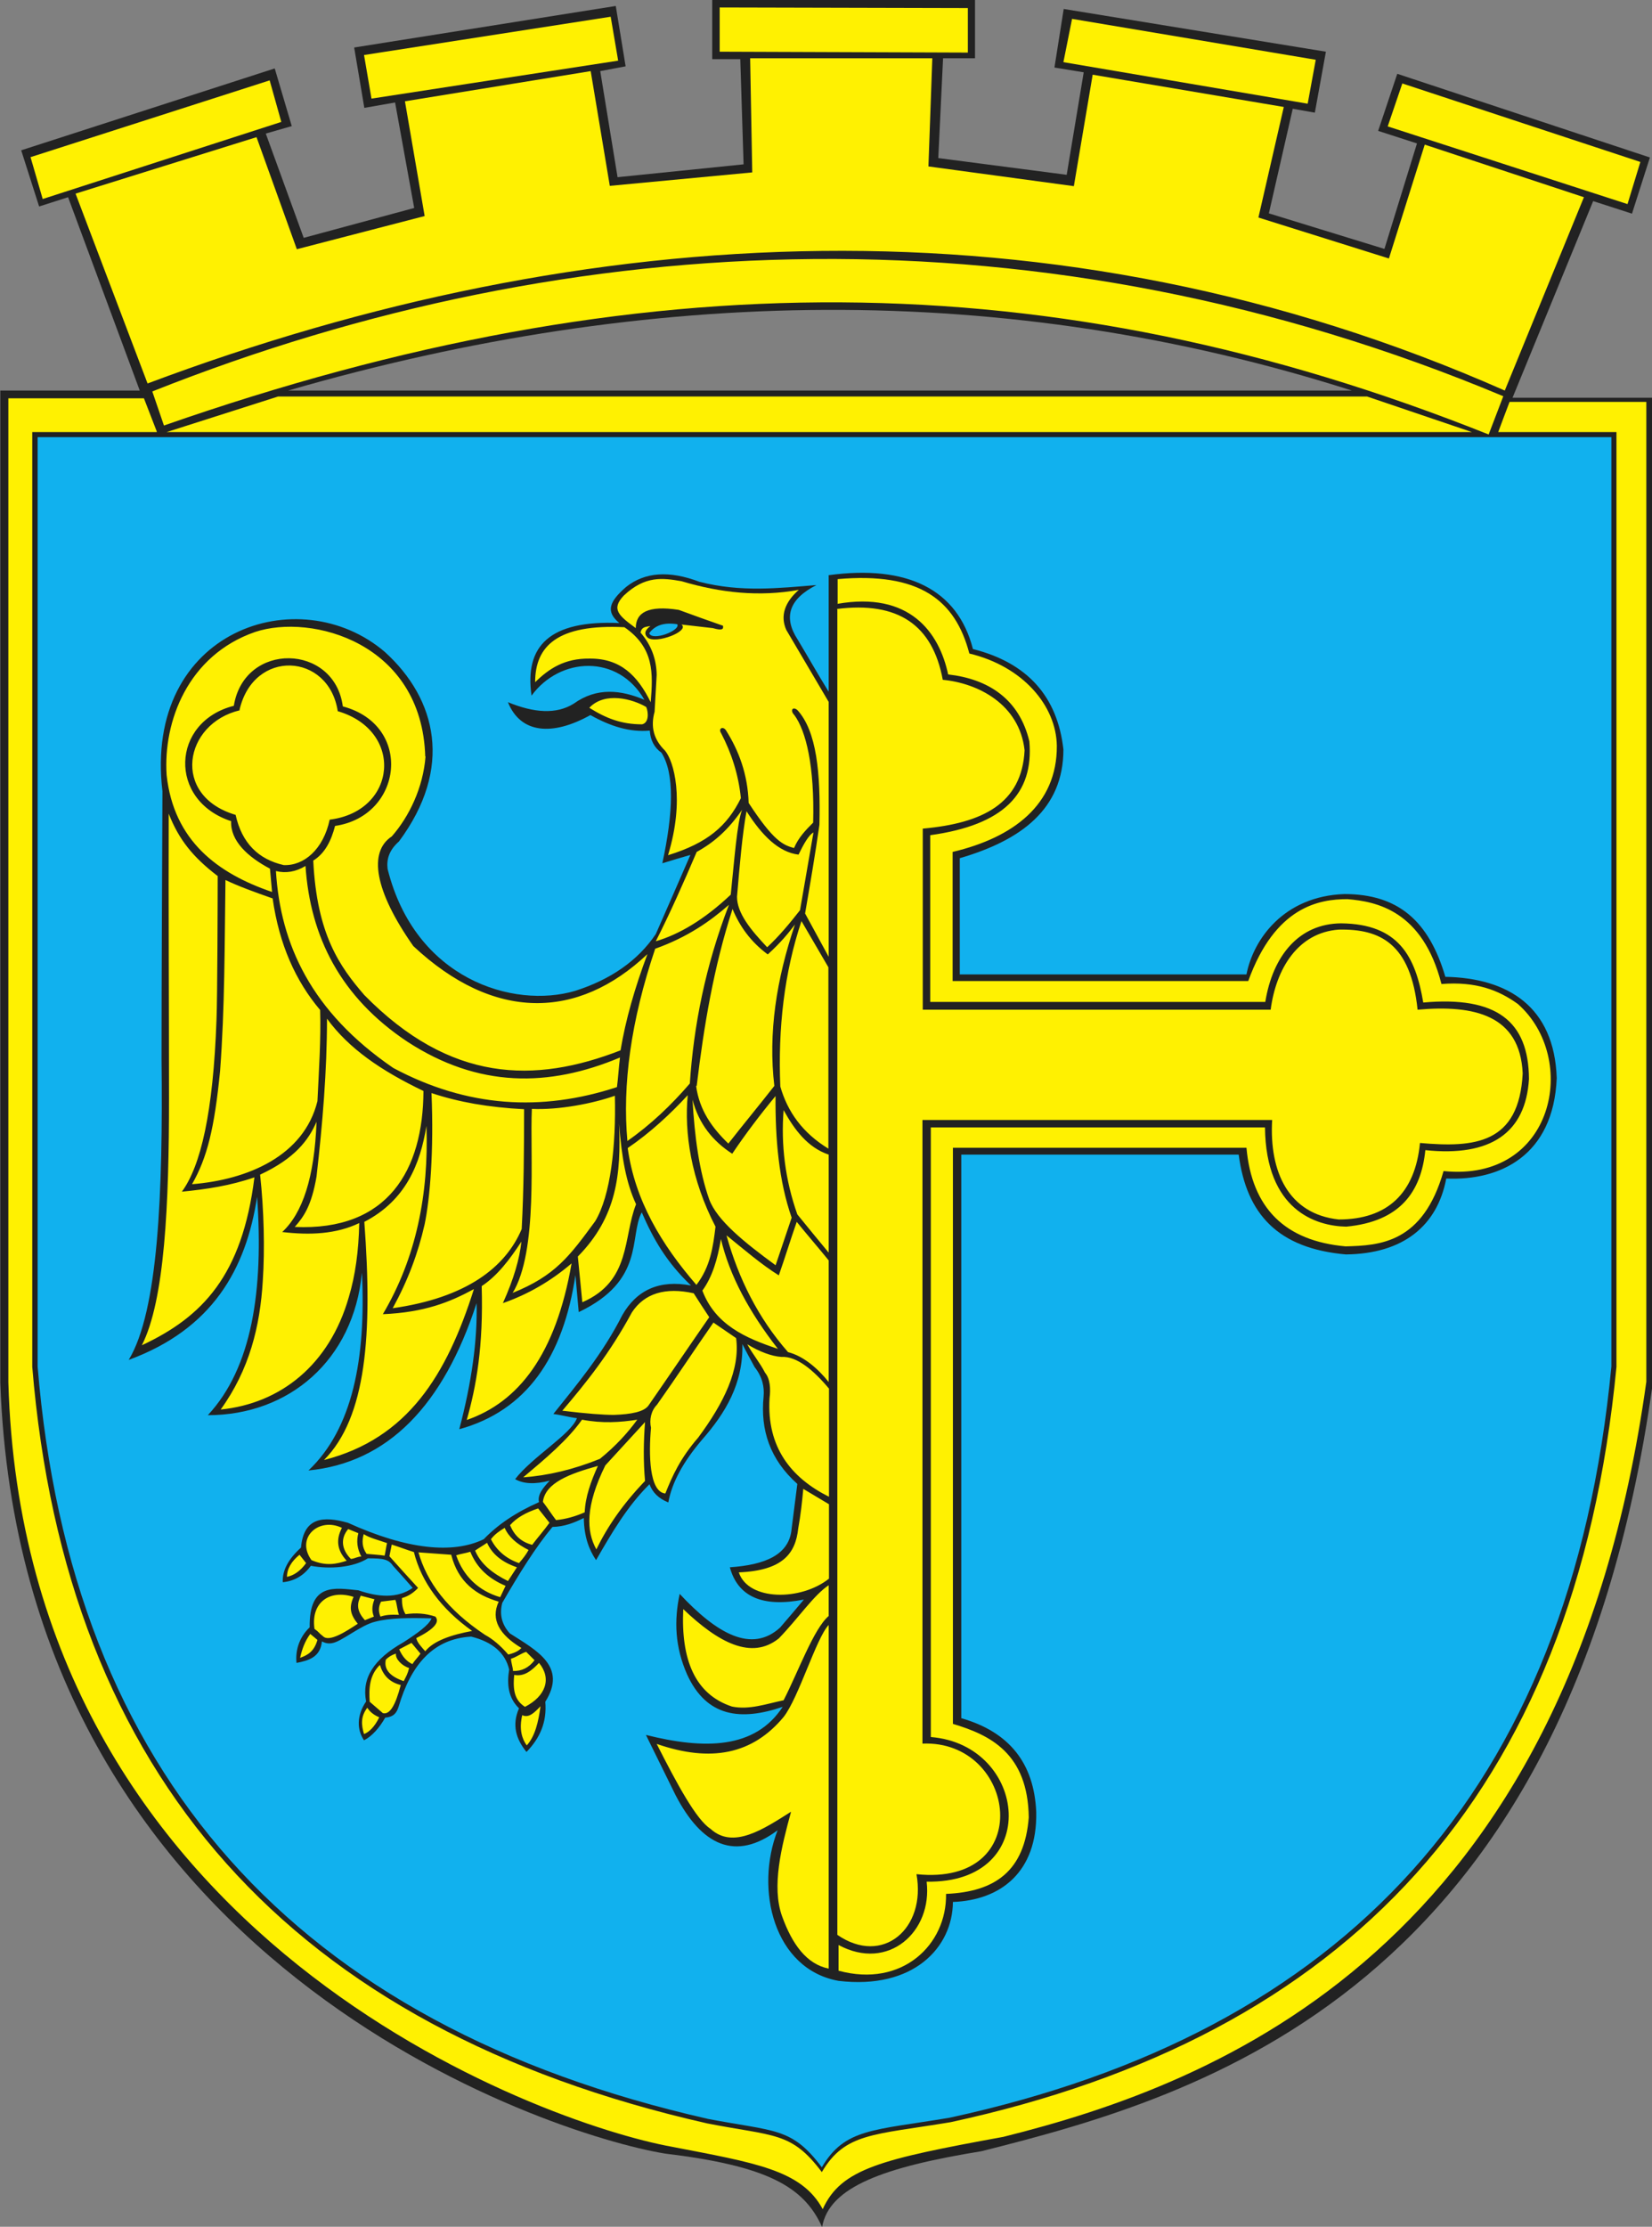
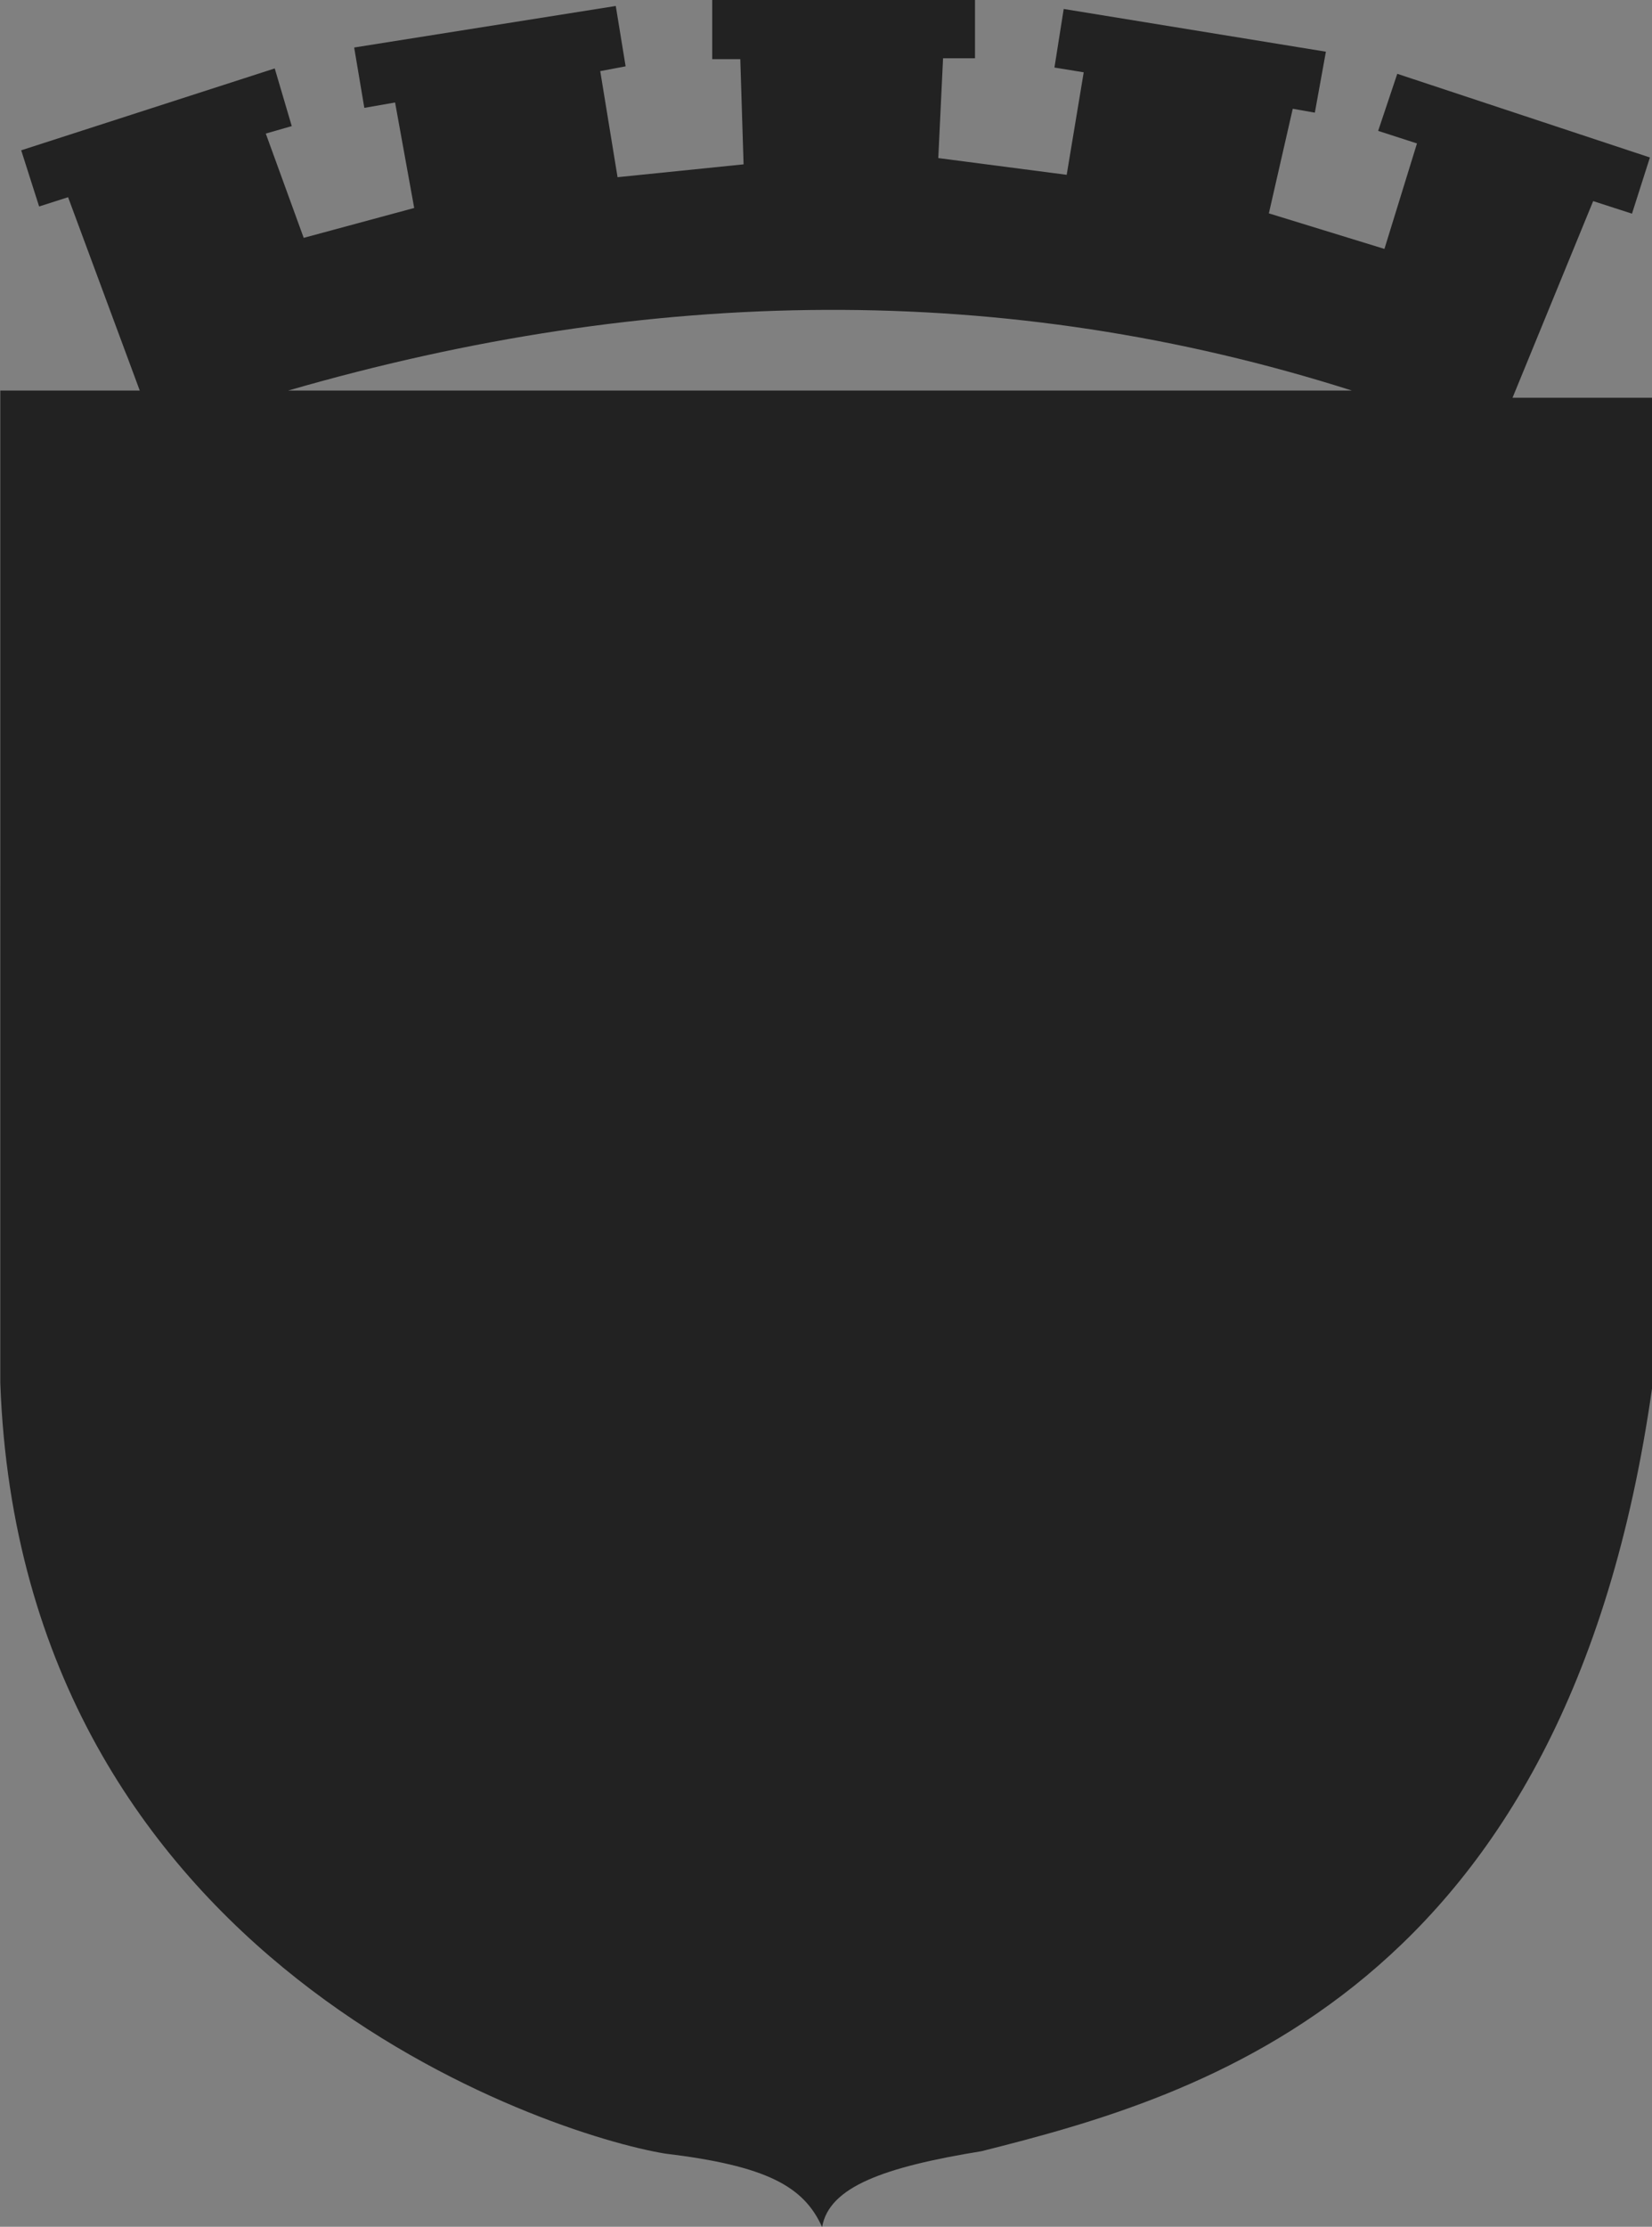
<svg xmlns="http://www.w3.org/2000/svg" id="Warstwa_1" viewBox="0 0 553.2 745.2">
  <rect x="0" y="0" width="553.2" height="745.2" fill="#808080" stroke="none" />
  <defs>
    <style>      .st0 {        fill: #11b1ee;      }      .st0, .st1, .st2 {        fill-rule: evenodd;      }      .st1 {        fill: #fff101;      }      .st2 {        fill: #222;      }    </style>
  </defs>
  <path class="st2" d="M46.8,130.7l-24-64.7-9.7,3.1-6-18.8,84.9-27.4,5.7,19.3-8.7,2.5,12.7,34.9,37-10-6.4-35.3-10.3,1.8-3.4-20.2L206.2,2l3.3,20.2-8.5,1.6,5.8,35.5,42.2-4.3-1.1-35.2h-9.4V0h88v19.5h-10.7l-1.6,33.4,43,5.6,5.7-34.3-9.8-1.6,3.1-19.6,87.8,14.3-3.7,20.4-7.4-1.3-8,35,38.7,11.9,10.9-35.3-13-4.2,6.4-19.1,84.6,28-6,18.8-13-4.2-27,65.8h46.8v330.9c-28.6,203.1-151.9,237.6-224.6,255.9-32.6,5.3-51.1,11.9-53.4,25.4-6.1-13.6-18.5-20.5-52.6-24.6-38.6-6.3-215.6-63.5-222.6-257.9V130.7h46.8s0,0,0,0ZM96.5,130.7h356.2c-116-36.9-234.8-35.1-356.2,0" />
-   <path class="st1" d="M52.5,144.6H10.8v312.8c11.3,137.2,86.7,221.6,226,253.2,22.5,4.4,28.2,2.7,38.4,16.3,7.8-13.2,17.3-12.4,43.1-16.7,132.2-28.6,209.2-109,223-252.8V144.6h-39.6c0-.1,3.8-10.1,3.8-10.1h45.8c0,0,0,327.9,0,327.9-26.4,189.9-143.8,234.9-215.3,252.7-41,7.5-54.3,10.6-60.5,24.2-7.1-13.2-22.8-15.5-50.6-20.9-42.6-7.7-216.9-69-222.1-255.8V133.3h45.4l4.3,11.1h0c0,.1,0,.1,0,.1ZM492.9,144.6H55.8l37.3-11.9h364.7l35.1,11.9h0ZM280.3,202.1c24.3-4.3,34.2,9.5,37.2,23.6,13.3,1.5,23.8,8.1,27.2,22.4,1.5,17.5-8.6,28-33.2,31.4v55.8h112.2c2.5-15.4,11.2-26.2,25.4-26.3,19.3.2,24.9,11.1,27.5,26.5,24.5-2.2,35.3,6.2,35.4,25.6-1.1,18-12.8,26.1-34.7,23.8-1.4,13.9-8.4,23.9-26.5,25.6-10.2-.2-26.9-5.5-27.2-33.2h-111.9v204c32.5,2.6,37.5,49.1-1.4,48.4,2,16.7-12.8,30.2-29.5,21.2v8.6c21.3,5.8,36.3-8.7,36-25.7,16.5-.7,26.3-7.7,27.7-25.6-.3-21.5-13-27.6-25.4-31.3v-192.8h98.3c1.8,20.2,12.9,31.2,33.2,33,11.4-.3,25.9-1,32.8-25.2,37.1,3.8,45.5-37.7,24.9-55.9-6.5-4.7-14.1-7.6-25.6-6.7-6.3-24.6-21.8-27.6-31.5-28.4-9.5,0-24.2,2.5-33.2,27.4h-99v-43.2c20.3-4.8,35-15.8,34.9-35.5-.2-13.4-11.3-26.6-29.3-30.9-4.7-18-16.8-27.3-44.1-24.9v8.2h0ZM280.4,203.9v443.6c15.2,10.5,29.8-2.1,26.5-20.3,40.4,4.2,33.6-45,2-43.7v-208.7h117.1c-1,17.4,5.5,31.5,22.3,33.3,16.3,0,25.6-8.8,27.2-25.6,18.2,1.6,33.2.4,34.4-23.3-.9-19.5-16.2-23-35.2-21.3-2.3-22.2-12.6-27.1-26.4-26.8-13.7,1-21,13.1-22.8,26.8h-116.5v-60.6c20.1-1.8,33.2-8.4,34.1-26.2-1.7-15.5-15.7-22.5-27.4-23.6-3.4-18.4-15-26.3-35.5-23.7h0ZM80.2,237.6c4.7-20.6,29.9-19.2,32.9.4,22.3,6.5,19.9,33.5-2.7,36.3-2.1,9.9-8.6,15.5-15.4,15.2-8.4-1.9-14-7.3-16.1-16.8-21.7-6.4-17.3-30.6,1.4-35h0ZM142.5,253.1c-.8,10.5-5.5,20.2-11.3,26.8-7.9,5.2-5.8,18.2,7.2,36.7,26.9,25.2,55,24.8,78.4,2.7-4.3,11.5-7.3,22-9,32.2-28.8,11.2-57,10.8-85.8-18.5-8.2-9.5-15.9-20.2-17.1-45,3.9-2.4,6-6.6,7.3-11.6,22.7-3.3,26.3-33.7,2.6-40-2.8-21.1-33-21.8-36.5-.2-21,5.3-22.1,31.7-.9,38.6-.3,6.6,5.6,12,13,15.9.2,2.6.5,5.2.7,7.8-18.2-6.2-32.9-17.1-35.3-39.1-1.2-17.9,7.1-40.1,29.6-47.9,18.9-6.3,55.9,3.6,57,41.7ZM207.6,354c-.4,3.1-.6,6.8-1,9.8-25.3,8.3-50.2,6.8-74.9-6.4-27.5-18.8-37.8-41.4-39.3-65.9,3.3.8,6.6.3,9.9-1.7,1.6,23.7,11.7,43.9,34.1,58.8,23.8,15.5,47.4,15.3,71.2,5.3h0ZM91.3,300.7c2.2,15.4,7.7,27.6,15.9,37.3.3,9.7-.4,20-.9,30.5-4.5,18.3-23.3,26.3-42,27.8,5.1-8.9,7.5-18.7,9.4-37.9,1.6-21.3,1.5-42.6,1.8-63.9,4.4,2.1,9.9,4.1,15.9,6.2h0ZM72.9,293.1c0,7-.1,41.2-.4,48.1-1.1,31.2-5.3,49-11.6,57.6,8.2-.8,16.2-2,24.3-4.8-4.1,32.9-17.4,46.7-37.7,56.2,7.7-15.1,9.1-47.3,9.1-82.6,0-32.4-.2-62.9-.1-95.3,3.4,8.7,8.1,14.5,16.3,20.8ZM109.5,340.9c0,17.6-1.5,35.2-3.5,52.8-1.7,9.9-4.3,13.5-7.3,16.9,31.2,1.4,43-19,43.1-45.5-14.2-6.8-25-14.2-32.3-24.2h0ZM238.9,442.6c2.5,1.7,5,3.4,7.6,5.2,1.4,10.5-4.1,21.7-12.7,33.3-6,6.9-8.7,12.9-11,18.7-5.4-.5-5.6-13.1-4.8-22-.6-2.6,0-5.7,2-7.7,7.2-10.2,11.8-17.3,18.9-27.5h0ZM188.3,472.1c8-9.4,15.9-19.2,23.3-32.9,4.2-6.4,11.2-8.5,20.7-6.4,1.7,2.7,3.4,5.3,5.2,8-6.8,9.8-13.5,19.7-20.3,29.5-1.5,2.2-5.9,3-11.6,3.2-3.6,0-9-.4-17.3-1.4h0ZM142.8,376.8c-2.1,12.8-6.9,24.9-20.8,32.1,2.8,37.7.7,65.4-13.5,79.7,28.1-7.2,41.1-28.5,50.2-57.2-8.1,4.4-16.6,7.8-30.5,8.4,11.2-18.9,15.4-40.3,14.6-62.9h0ZM161.3,430.4c.6,20.2-1.8,33.5-5,44.8,17.3-6,29.8-21.8,35.1-52.4-7,6-14.7,10.4-23,13.3,3.7-8.2,5.6-14.9,6.2-20.6-3.9,6-8.1,11.5-13.3,14.9h0ZM241.4,414.7c-1.1,6.7-2.9,12.7-6.2,17.2,4.3,11.4,14.4,15.9,25.3,19.5-9.6-12.3-16.2-24.5-19.1-36.8h0ZM277.5,543.8c-4.2,4.4-10,24.3-15.1,30.8-10.4,12.5-24.3,15.3-42.5,9,6.9,13.6,13.3,25.4,18,28.4,7.6,7,17.8.1,27-5.7-3.2,11.7-6.6,25-3,35,3.4,9.4,8.2,16,15.6,17.5v-115h0ZM228.8,538.5c-.8,16.9,3.9,28.5,16.3,32.6,5.8,1.2,11.5-.9,17.3-2.1,4.8-9.3,10.1-24,15.1-28.2v-10.3c-5.1,3.4-10.1,11-16.7,17.8-9.1,7.3-20.2,1.5-32.1-9.9h0ZM268.9,498.2c2.9,1.7,5.8,3.5,8.7,5.2v24.9c-9.4,7.5-27,7.5-30.2-2.1,14.7-.6,19-6.3,19.9-14.7.8-4.4,1.3-8.9,1.7-13.3h0ZM250.2,449.8c1.9,3.5,4.2,6.1,6,9.6,1.7,2,1.9,5.4,1.5,8.5-1,16.5,7.3,26.7,19.9,33v-36.2c-5.2-6.2-10.8-10.9-15.9-10.6-3.3-.2-7.5-1.8-11.4-4.2ZM243.3,413.5c4,14.3,10.5,27.5,20.6,39,5.2,1.3,10.1,5.6,13.6,10v-40.7c-3.4-4.2-7.4-8.8-10.7-12.9-2,5.7-4,12.2-6,17.9-5.8-3.6-11.6-8.6-17.4-13.3h0ZM262.4,371.5c-.9,11.6.5,23.3,4.6,34.9,3.5,4.3,7,8.6,10.5,12.8v-32.8c-7.1-2.4-11.5-8.4-15.1-14.9h0ZM268.4,308.2c-5.8,17.3-7.9,35.9-7.1,55.4,2.4,8.4,7.4,15.5,16.1,20.8v-60.7c-3-5.1-6.2-10.7-9.1-15.6h0ZM277.5,234.9l-14.2-24.1c-2.1-4.7-.5-9.3,4.2-13.4-13.3,2.4-26.2,1-39.3-2.9-6.3-1.1-12.2-1.9-19.3,4.8-4.4,4.6-1.6,6.8,4,10.9,0-5.2,4.1-7.7,14.4-6.1,4.9,1.8,9.9,3.6,14.8,5.3.2,1,0,1.8-3.4.8-3.5-.4-7-.8-10.5-1.2,2.9,2.2-8.5,6.6-11.3,4.4-1.3-1.2-1-2.5.9-3.9-1.3.3-2.9.1-3.3,2.2,3.7,4.3,5.3,9,5.4,14.1l-.7,12.4c-1.4,5-.3,9.3,3.5,13,2.9,3.5,6.7,16.3,1,35,13.3-4.1,19.8-9.8,24.4-19.1-.8-7.8-3.1-15-6.6-21.7-1.1-1.6.6-2.5,1.6-1,4.3,6.8,7.3,14.7,7.6,24.3,8.3,12.7,11.5,14.1,15.2,15.1,1.5-3.6,4.1-6.2,6.4-8.5.5-19-2.4-30.7-6.3-36-1.5-1.5-.6-3,1-1.7,6.5,7.1,7.8,21.1,7.4,38.4-1.4,9.9-3.1,19.8-4.8,29.7l7.9,14.5v-85.3h0ZM259.7,423.4c-10.4-7.6-19.6-15-22.2-22-3.4-9.6-4.9-21.1-5.6-33.4,2.1,8.1,6.8,13.9,13.3,18.1,4.3-6.4,9.2-12.9,14.5-19.3-.1,14.5,1.1,28.4,5.4,40.7-1.8,5.3-3.6,10.7-5.4,16ZM210.1,381.9c-1.7-18.8,1.1-40.1,9.3-64.4,10.9-3.9,18.4-9.2,24.7-14.7-7.9,20.5-11.8,40.4-13.1,59.8-6.2,7.2-13.1,13.8-21,19.3ZM233.3,430.1c-11.8-13.6-20.7-28.4-23.1-45.9,7.5-5.1,14.3-11.4,20.1-17.7-1.2,12.5,1.1,28.2,9.3,44-.8,6.7-1.7,13.4-6.4,19.5h0ZM207.3,376c.7,16.9-.7,31.2-13.8,44.5.5,5.1,1,10.2,1.5,15.3,16.4-7.1,13.6-21.8,18-32.8-3.3-7.1-4.8-15.4-5.7-27h0ZM171.6,432.8c8.7-14,5.8-46.8,6.5-61.7,9.1.4,20.4-1.8,27.8-4.4.4,16.7-1.4,33.4-6.6,42-8.6,11.7-13.3,18.2-27.7,24h0ZM144.5,365.9c.8,19.3-.5,35.1-2.3,43.8-2.2,9.7-5.6,18.8-10.7,28.1,24.7-3.5,37.8-13.7,43.2-26.5.7-13.4.8-26.7.8-40.1-5.9-.3-11.4-.9-16.6-1.8-5.1-.9-9.9-2.1-14.4-3.6h0ZM88,428.6c.7-10.5.4-23.6-.9-35.5,11.6-5.4,16.2-11.5,18.9-17.7-.7,18.7-4.7,30.6-11.5,36.9,9.4,1.1,18.1.7,25.8-3-.2,9.3-1.3,17.5-3.5,24.8-6.5,22.7-22.9,35.6-42.9,37.6,9.6-13.3,13.2-27.8,14.1-43.1h0ZM175.2,494.4c7.5-6.3,14.9-12.5,19.7-19.3,6.8,1.3,12.8.9,18.5,0-3.2,4.4-7.2,8.8-12.5,13.1-8.9,3.6-17.4,5.6-25.7,6.2ZM200.1,490.6c-9.3,2.6-17.5,5.6-18.3,12,1.7,2.2,2.7,3.9,4.4,6.1,3.2-.3,6.4-1.2,9.6-2.6.2-5.2,2.1-10.4,4.4-15.5h0ZM233.3,363.4c2.4-20,5.7-39.8,12-59.2,2.4,5.8,6.1,11,11.8,15.2,4.4-4,6.9-7.1,9.1-10-6.2,18.3-9,36.3-6.9,54-5,6.4-10.4,12.9-15.4,19.3-5.5-5.3-9.7-11.2-10.8-19.3ZM250,271.4c-1.4,7.6-2.3,18-3.2,28.7,0,5.5,4.6,11.1,10.1,16.9,3.8-3.5,7.4-7.8,11-12.4,1.5-8.7,3-17.3,4.5-26-1.5.7-3.3,3.9-5,7.4-6.7-.8-12.3-6.5-17.4-14.5ZM219.6,315c4.6-9,9.4-19.8,13.7-29.9,5.8-3.2,10.5-7.3,15.2-14.1-1.7,4.3-2.6,17-3.8,28.4-8.9,8.4-17.3,13.3-25.1,15.6h0ZM179.2,228.3c0-12.1,7.5-19.5,29.9-18.4,10,6.9,9.6,15.4,8.8,25.1-4.4-8.9-10.1-14.7-20.5-14.6-8.4-.1-13.6,3.4-18.2,7.9ZM197.4,236.8c5.2-5.4,14.4-2.9,19-.2.8,1.9.9,5.3-1.4,5.8-6.9,0-12-2-17.6-5.5h0ZM170.8,510.4c2.1-2.4,5.2-4.2,9.4-5.6,1.3,1.6,2.5,3.2,3.8,4.8-1.7,2.4-4,5-5.8,7.4-3.6-1-5.9-3-7.4-6.6ZM164.4,515.1c1.3-1.7,2.8-2.7,4.6-3.8,1.3,3,4,5.4,8,7.4-.8,1.5-1.9,2.9-3.2,4.4-4.4-1.5-7.6-4.4-9.4-8ZM159.1,518.9c1.3-.9,2.7-1.7,4-2.6,1.7,3.8,5,6.5,10,8.2-1,1.5-2,3.1-3,4.6-5-2.5-9.1-5.6-11-10.2ZM152.7,520.5c1.5-.5,3.2-.7,4.8-1.2,2.2,5.5,6.3,9.1,11.8,11.4-.6,1.3-1.2,2.5-1.8,3.8-7.2-2.1-12.3-7-14.7-13.9h0ZM140.1,519.5c3.6.3,7.3.5,11,.8,2.3,9.1,8.3,13.5,15.9,15.7-2.8,6,.3,11.1,7.6,15.5-.7.7-1.6,1.5-4.4,2.2-2.6-3-5.2-5.2-7.8-6.6-12.6-8.4-19.5-17.7-22.3-27.7h0ZM171.1,555.1c.1,1.5.6,2.6.7,4.1,2.9.1,5.3-1.1,7.2-3.6-.8-.8-2-2-2.8-2.8-1.7.5-3.3,1.8-5.1,2.3h0ZM172.2,560.5c-.6,5.8.5,8.7,3.6,10.7,7-3.6,9-9.5,4.7-14.7-2.4,2.5-4.9,4.7-8.4,4h0ZM131.2,516.9c2.8.9,5.1,1.8,7.4,2.5,2.5,10,9.1,19,19.5,26.4-7,1.3-12.9,3.3-15.7,6.8-1.3-1.5-2.7-2.9-3-4.4,5.8-2.9,8-5.3,6.4-7.2-3.3-1.1-6.6-1.3-10-.8-1.1-1.8-1.2-3.6-1.2-5.4,2.1-.6,3.8-1.7,5.4-3.4-3.2-3.5-6.4-7-9.6-10.6.3-1.3.5-2.7.8-4h0ZM122.7,519.9c-1.5-2.1-1.5-4.4-.9-6.5,2,1.3,4.7,1.9,7.8,3-.3,1.3-.5,2.9-.8,4.2-1.9-.3-4.2-.4-6.1-.6h0ZM117.5,521.7c-3.1-3.1-3.6-6.8-.9-10,1.1.5,2.3.9,3.4,1.4-.7,2.6-.4,5.2,1,7.8-1.3,0-2.2.7-3.5.8h0ZM104.3,522.1c4.9,2.1,8.4,1.3,11.8.2-3.2-3.4-3.7-7-1.6-11-7.7-3.7-15.6,3.3-10.2,10.8h0ZM100.3,520.3c.7.9,1.5,1.9,2.2,2.8-1.9,2.6-4,4.1-6.4,4.6,0-2.7,1.5-5.2,4.2-7.4h0ZM105.3,545c-1.2-8.6,4.9-13.2,13.1-10.6-1.6,3.6-1.1,5.9,1.4,9-3.5,2.3-9.5,6.3-11.6,4.2-1.7-1.3-1.1-1.2-2.9-2.5h0ZM122.2,542.2c-3.1-3.4-2.5-5.8-1.4-8.2,1.5.4,3.1.8,4.6,1.2-.9,2.2-.9,4.1-.2,5.8-1,.4-2,.8-3,1.2h0ZM127.6,536c1.6-.2,3.2-.4,4.8-.6.6,1.6.6,3.4,1.2,5-2.8-.1-4.4,0-6.2.6-.7-1.7-.7-3.3.2-5h0ZM133.6,552c1.4-.7,2.8-1.5,4.2-2.2,1,1.2,2,2.4,3,3.6-.9,1.3-1.9,2.2-2.7,3.5-1.9-.9-3.3-2.4-4.4-4.9ZM132.6,553.4c-1.4.4-2.5,1.1-3.4,2-.7,3.2,1.3,5.6,6,7.2.9-1.8,1.3-2.4,1.8-4.4-2.4-.7-4.7-3.1-4.4-4.8h0ZM127.2,557.2c-3.5,3.4-3.7,7.8-3.4,12.3,1.5,1.3,2.9,2.5,4.4,3.8,2.3.6,4.2-2.5,6-9.4-4-1-6-3.5-7-6.8ZM121.9,580.3c-.9-3-1.2-5.8,1.1-8.8.8,1.3,2.1,2.4,4,3.2-1.6,3.3-3.5,5-5.1,5.6h0ZM100.5,554.8c.6-2.8,1.6-5.6,3.4-8,.8.7,1.6,1.3,2.4,2-1.1,3.9-3.3,5.1-5.8,6h0ZM174.9,573.9c-1.2,4.9,0,8.2,1.5,10.2,2.8-3.1,3.9-7.9,4.6-13.1-2.1,2.2-3.9,4-6.1,3h0ZM199.7,518.5c-3.4-6.1-3.7-14.5,3-28.1,4.4-4.8,8.9-9.7,13.3-14.5-.5,6.6-.6,13.1,0,19.7-7.3,7.6-12.5,15.1-16.3,22.9h0ZM51,131c140.9-56,298.8-62.7,452.4,1.6l-4.9,12.8c-146.1-58.3-284.2-58.6-443.6-3l-3.9-11.4h0ZM469.5,27.9l79.8,26.3-4.3,14.1-80.3-26,4.9-14.4h0ZM358.9,6.3l81.7,13.7-2.7,14.7-81.8-13.9,2.9-14.5ZM241.1,2.5l83,.2v14.9c0,0-83.1-.3-83.1-.3V2.5c0,0,0,0,0,0ZM122,18.4l82.5-12.8,2.5,14.7-82.6,12.7-2.5-14.6ZM10.2,52.6l80.1-25.7,3.9,13.9L14.3,66.6l-4.1-14.1h0ZM49.5,128.3c146.4-54.9,303.8-64.1,454.4,2.4l26.5-64.7-53.3-17.6-12,38.1-43.7-13.7,8.5-37-64-10.8-6.3,37.3-48.7-6.6,1.3-36.2h-61l.7,38.2-47.7,4.5-6.4-38.4-62.2,10.1,6.6,38.4-42.8,11.1-13.5-37.5-60.6,18.9,24.1,63.5" />
-   <path class="st0" d="M12.5,146.3h527.1v311c-13.7,143-90.2,222.9-221.6,251.4-25.6,4.3-35.1,3.5-42.8,16.6-10.1-13.5-15.7-11.9-38.1-16.2-138.4-31.4-213.3-115.4-224.5-251.8V146.3h0ZM277.4,192.5c26.4-3.6,43.3,4.7,48.4,24.7,18.2,4.6,28.3,15.8,30.3,33.6,0,20-14.2,30.4-34.7,36.4v38.9h96c2.3-11.8,12.5-26.2,32.8-26.9,18,0,28.3,9,33.8,27.7,21,.4,36.5,10,37.3,33.9-1.1,26-19,34.4-37,33.6-3,15.9-14.5,25.2-33.6,25.4-22.8-2-33.3-13.5-35.9-33.4h-92.9v188.6c16.1,4.6,24.4,15.1,25.1,31.4.4,20.1-11.9,29.5-27.9,30.1-.1,15.2-13.2,29.4-38.3,26.4-21.7-3.9-28.1-30.7-20.4-50.4-14.1,10.5-25.4,5.2-34.2-11.8-3.3-6.7-6.6-13.4-9.9-20.1,19.6,4.9,36.5,4.8,45.8-9.4-14.1,4.8-25.5,3.4-32-10.8-4.1-9.3-4.4-18-2.5-27,12.5,13.4,24.1,19.9,33.6,11.3,2.7-3.1,5.3-6.2,8-9.4-13.8,2.7-22.1-.9-24.8-10.8,11.7-.8,20-4.1,20.7-13,.6-5,1.3-9.9,1.9-14.9-9.2-8.2-12.4-18.1-11.3-29.2.3-3.3-.4-6.6-3-9.9-1.4-2.6-2.8-5.1-4.1-7.7.3,13.3-5.7,23.1-13.5,32-6.3,7.4-10.1,14.3-11.3,21-3.2-1.3-5.3-3.3-6.3-6.1-7.5,7.4-12.7,16.4-17.9,25.4-2.3-3.4-4-7.7-4.1-14.1-3.2,1.6-6.5,2.9-10.5,3-5.6,6.7-11.2,15.7-16.8,25.4-1,3.8-.2,7.2,2.5,10.2,9.1,5.8,19.3,11.1,11.9,22.9.6,6.8-1.8,12.2-6.3,16.8-3.4-4.2-5-8.9-2.5-14.6-3.6-3.5-4.1-8-3.3-13-1.3-5.5-5.5-9.2-12.7-11-12.8.7-20.2,9.5-24.3,23.4-.6,1.9-1.5,3.5-4.5,3.7-1.9,3.4-4.5,6.3-7.1,7.6-2.4-3.5-2.5-8.3.7-13-1.5-7.7,2.4-14.1,12.5-19.8,4.5-2.9,8.6-5.8,9.4-8-7.1-.2-13.9-.2-18.8,1.1-4.9,1.1-11.4,6.8-14.6,7.2-1.1.2-2.2,0-3.3-.6-.5,5.2-4.3,6.4-8.5,7.2-.4-3.7.6-8.3,4.4-11.9-.2-15,8.3-13.2,16.3-12.4,6.7,2.3,13,2.8,18.2-.8-2.2-2.5-4.4-5-6.6-7.4-1.5-2.2-3.2-2.5-8.4-2.5-4.9,3.1-12.8,3.7-19.1,2.5-2.4,3.3-5.5,5.1-9.4,5.5-.2-3.9,1.8-7.7,6.1-11.6.9-10.2,7.5-10.6,15.7-8.3,19.8,9,35.2,10.5,45.5,5.5,4.7-4.9,10.8-9,18.5-12.4-.6-2.4,1.3-4.8,3.6-7.2-5,1.3-8.8,1.1-11.6-.5,5.8-7.5,18.7-15,20.7-20.4-2.5-.3-5.4-1.1-7.9-1.4,8-10,16.5-20.1,23.1-33.1,4.8-8.4,12.4-11.9,23-9.9-8.3-7.9-12.7-15.7-16.5-24.5-4.3,8.2,1.2,22.8-21.1,33.4-.4-4.1-.7-8.3-1.1-12.4-4.1,27.5-16.4,45.4-38.9,51.6,4.1-15.5,6.1-29.6,5.8-42.2-11.1,34.2-29.7,53.4-56.3,56,14.8-14,19.3-37.5,17.9-66.2-2.8,29.4-24.5,47.7-51.6,47.7,14.8-15.9,18.7-41.7,16.5-73.1-3.7,24.3-15,44.3-43,54.6,9.9-16.3,11.5-55.7,11-100.7,0-29.9.2-59.8.3-89.6-6.4-54,45.8-71.2,74.5-46.6,17.4,15.8,22.9,38.9,4.7,63.4-3.3,2.9-4.2,6-3.8,9.2,9.2,36.9,42.1,46.9,62.8,40.8,11.9-3.8,21-10.1,27-19,3.9-8.8,7.7-17.6,11.6-26.5-3.1.9-6.2,1.8-9.4,2.8,3.7-17.1,4.1-30.1-.3-37-2.4-1.7-3.7-4.2-3.9-7.4-6.7.6-13.1-1.4-19.9-5.2-12.7,7.1-23.4,6.2-27.6-4.3,8.8,3.6,16.2,4.1,22,.5,7.8-5.6,15.9-4.6,23.7-1.3-8.8-15.4-28.3-14.4-37.8-1.4-2.4-16.7,6.1-25.3,29.4-24.3-4.6-3.8-3.5-7.1,2.3-12.1,6.3-5,14.5-5.5,24.5-1.7,14.1,3.6,26.6,2.1,39.2,1.1-9.1,4.6-11.2,10.7-6.3,18.2,3.9,6.5,6.4,11,10.4,17.5v-38.9h0ZM217.4,211.9c1.9-2.6,4.9-3.7,9.4-3,1.2,2.1-8.5,5.8-9.4,3" />
</svg>